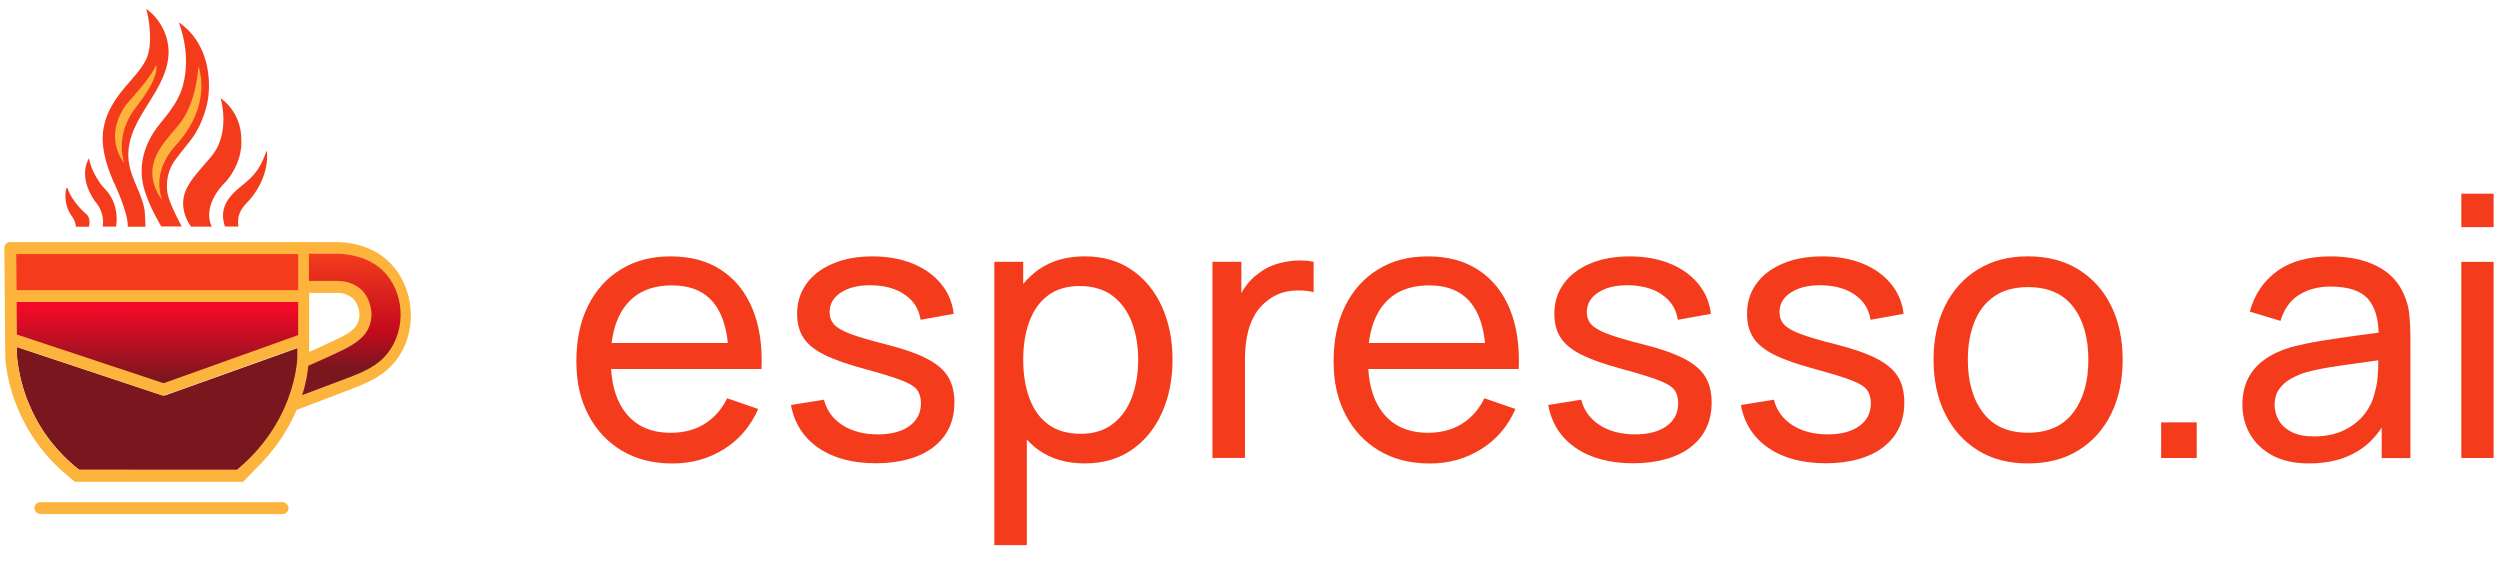
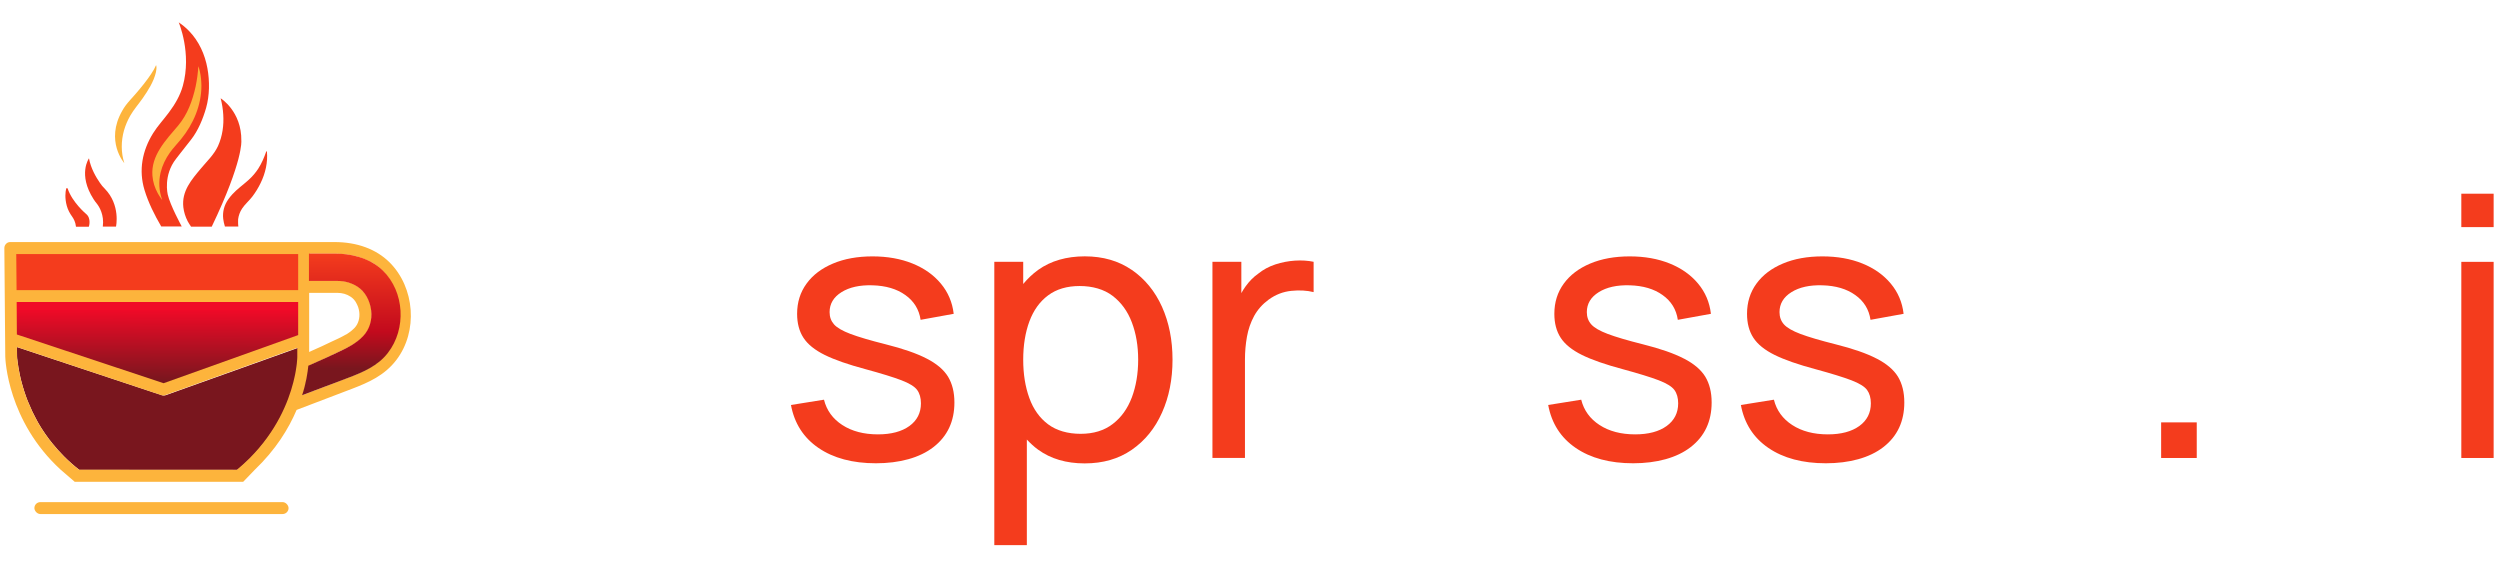
<svg xmlns="http://www.w3.org/2000/svg" width="123" height="28" viewBox="0 0 123 28" fill="none">
  <path d="M4.236 10.526C4.236 10.526 3.561 9.965 3.33 9.28C3.32 9.246 3.266 9.246 3.256 9.285C3.217 9.443 3.182 9.743 3.286 10.127C3.34 10.324 3.438 10.506 3.557 10.668C3.625 10.767 3.714 10.924 3.739 11.156H4.369C4.374 11.156 4.506 10.747 4.236 10.526Z" fill="#F43C1D" />
  <path d="M4.915 8.995C4.733 8.734 4.462 8.276 4.378 7.789C4.378 7.789 3.817 8.576 4.605 9.802C4.654 9.881 4.708 9.95 4.767 10.023C4.88 10.166 5.136 10.57 5.058 11.15H5.707C5.707 11.15 5.944 10.092 5.151 9.28C5.062 9.197 4.984 9.098 4.915 8.995Z" fill="#F43C1D" />
-   <path d="M6.352 8.06C6.012 6.037 8.05 4.757 8.277 2.857C8.311 2.572 8.296 2.286 8.232 2.006C8.173 1.74 8.07 1.484 7.932 1.248C7.843 1.1 7.745 0.957 7.632 0.829C7.568 0.756 7.504 0.692 7.43 0.628C7.386 0.588 7.287 0.504 7.194 0.431C7.327 0.913 7.391 1.43 7.381 1.927C7.376 2.291 7.327 2.68 7.149 3.005C6.903 3.458 6.505 3.871 6.17 4.265C5.673 4.851 5.245 5.495 5.102 6.263C4.935 7.154 5.215 8.089 5.57 8.906C5.57 8.906 6.318 10.452 6.288 11.156H7.159C7.149 10.772 7.12 10.388 7.115 10.348C6.982 9.531 6.485 8.857 6.352 8.06Z" fill="#F43C1D" />
  <path d="M8.665 7.809C8.665 7.809 9.025 7.341 9.394 6.878C9.743 6.436 9.989 5.845 10.142 5.303C10.314 4.693 10.319 3.989 10.206 3.364C10.083 2.68 9.788 2.025 9.3 1.523C9.148 1.366 8.976 1.223 8.793 1.1C8.793 1.1 9.443 2.616 8.995 4.226C8.862 4.703 8.611 5.131 8.316 5.525C8.06 5.874 7.76 6.189 7.533 6.554C6.997 7.415 6.815 8.38 7.11 9.349C7.302 9.979 7.602 10.575 7.932 11.141H8.941C8.941 11.141 8.365 10.088 8.252 9.566C8.252 9.566 8.021 8.626 8.665 7.809Z" fill="#F43C1D" />
-   <path d="M11.874 6.928C11.894 5.476 10.856 4.836 10.856 4.836C10.925 5.102 10.969 5.372 10.984 5.643C11.018 6.165 10.944 6.701 10.728 7.179C10.536 7.602 10.196 7.917 9.901 8.271C9.423 8.842 8.931 9.399 9.02 10.196C9.049 10.437 9.123 10.673 9.236 10.89C9.251 10.919 9.364 11.107 9.399 11.151H10.418C9.901 10.014 11.131 8.921 11.131 8.921C11.973 7.907 11.874 6.928 11.874 6.928Z" fill="#F43C1D" />
+   <path d="M11.874 6.928C11.894 5.476 10.856 4.836 10.856 4.836C10.925 5.102 10.969 5.372 10.984 5.643C11.018 6.165 10.944 6.701 10.728 7.179C10.536 7.602 10.196 7.917 9.901 8.271C9.423 8.842 8.931 9.399 9.02 10.196C9.049 10.437 9.123 10.673 9.236 10.89C9.251 10.919 9.364 11.107 9.399 11.151H10.418C11.973 7.907 11.874 6.928 11.874 6.928Z" fill="#F43C1D" />
  <path d="M13.133 7.457C13.133 7.441 13.104 7.441 13.099 7.453C13 7.741 12.877 8.033 12.71 8.292C12.577 8.499 12.41 8.693 12.218 8.864C11.957 9.099 11.662 9.305 11.43 9.561C11.356 9.642 11.287 9.727 11.229 9.812C11.027 10.1 10.943 10.432 10.982 10.765C10.997 10.882 11.022 11.004 11.066 11.146H11.726C11.706 10.988 11.716 10.805 11.716 10.785C11.74 10.603 11.804 10.42 11.913 10.258C12.05 10.051 12.257 9.877 12.41 9.678C12.572 9.464 12.71 9.241 12.823 9.005C13.059 8.523 13.182 7.98 13.133 7.457Z" fill="#F43C1D" />
  <path d="M7.696 3.28C7.696 3.266 7.686 3.221 7.681 3.202C7.455 3.738 6.711 4.585 6.392 4.934C6.249 5.092 6.116 5.264 6.013 5.451C5.161 6.942 6.116 8.025 6.116 8.025C5.949 7.503 5.954 6.942 6.101 6.416C6.175 6.16 6.278 5.919 6.411 5.687C6.584 5.387 6.815 5.126 7.012 4.846C7.282 4.457 7.563 4.024 7.671 3.556C7.686 3.463 7.706 3.369 7.696 3.28Z" fill="#FDB43C" />
  <path d="M9.832 3.512C9.817 3.443 9.782 3.32 9.758 3.256C9.738 3.591 9.694 3.925 9.625 4.255C9.472 4.949 9.226 5.633 8.764 6.18C8.168 6.883 7.42 7.651 7.499 8.645C7.523 8.951 7.617 9.246 7.764 9.512C7.809 9.595 7.863 9.674 7.917 9.753C7.937 9.777 7.956 9.802 7.981 9.837C7.824 9.403 7.794 8.936 7.902 8.488C7.986 8.138 8.148 7.804 8.355 7.513C8.522 7.277 8.724 7.075 8.906 6.849C9.512 6.106 9.91 5.18 9.91 4.216C9.905 3.979 9.886 3.743 9.832 3.512Z" fill="#FDB43C" />
  <path d="M14.67 17.111V17.569C14.67 17.574 14.67 17.608 14.665 17.672C14.661 17.727 14.656 17.8 14.646 17.889C14.646 17.904 14.641 17.914 14.641 17.928C14.641 17.943 14.636 17.953 14.636 17.968C14.636 17.983 14.631 17.992 14.631 18.007C14.626 18.047 14.621 18.091 14.611 18.14C14.606 18.17 14.601 18.204 14.597 18.238C14.577 18.357 14.552 18.485 14.518 18.622C14.503 18.681 14.488 18.745 14.473 18.809C14.223 19.794 13.642 21.221 12.313 22.55C12.121 22.742 11.914 22.929 11.688 23.116H3.901C3.625 22.904 3.374 22.678 3.148 22.452C2.941 22.245 2.754 22.033 2.582 21.822C2.523 21.753 2.469 21.679 2.415 21.61C2.282 21.433 2.159 21.256 2.046 21.078C2.001 21.01 1.957 20.936 1.918 20.867C1.898 20.832 1.878 20.798 1.858 20.764C1.819 20.695 1.78 20.626 1.745 20.552C1.691 20.448 1.637 20.345 1.588 20.242C1.519 20.094 1.455 19.946 1.396 19.804C1.371 19.745 1.352 19.691 1.327 19.636C1.317 19.607 1.307 19.582 1.297 19.553C1.283 19.518 1.273 19.484 1.258 19.444C1.233 19.375 1.209 19.307 1.189 19.238C1.179 19.203 1.169 19.169 1.16 19.139C1.15 19.115 1.145 19.09 1.135 19.065C1.115 18.992 1.091 18.923 1.076 18.854C1.061 18.79 1.046 18.731 1.027 18.672C1.022 18.642 1.012 18.613 1.007 18.583C0.992 18.529 0.982 18.48 0.973 18.43C0.968 18.411 0.963 18.391 0.963 18.376C0.953 18.322 0.943 18.268 0.933 18.219C0.923 18.165 0.913 18.11 0.904 18.061C0.899 18.022 0.894 17.988 0.889 17.953C0.884 17.919 0.879 17.889 0.874 17.86C0.869 17.8 0.859 17.746 0.854 17.702C0.854 17.692 0.849 17.677 0.849 17.668C0.849 17.658 0.849 17.648 0.845 17.638C0.84 17.579 0.84 17.549 0.84 17.544L0.835 17.077L7.962 19.444C7.991 19.454 8.021 19.459 8.055 19.459C8.09 19.459 8.119 19.454 8.154 19.444L12.918 17.741L13.233 17.628L14.67 17.111Z" fill="#79161E" />
  <path d="M19.157 12.898C18.499 12.254 17.567 11.909 16.453 11.909H0.504C0.425 11.909 0.352 11.938 0.298 11.998C0.244 12.052 0.214 12.126 0.214 12.204L0.259 17.549C0.263 17.687 0.371 20.714 2.987 23.111L3.676 23.705H11.964L12.532 23.116H11.653L3.89 23.111C3.615 22.9 3.365 22.673 3.139 22.447C2.933 22.24 2.747 22.029 2.575 21.817C2.516 21.748 2.462 21.674 2.408 21.605C2.275 21.428 2.153 21.251 2.04 21.074C1.996 21.005 1.952 20.931 1.912 20.862C1.893 20.828 1.873 20.793 1.853 20.759C1.814 20.69 1.775 20.621 1.741 20.547C1.687 20.444 1.633 20.34 1.583 20.237C1.515 20.089 1.451 19.942 1.392 19.799C1.368 19.74 1.348 19.686 1.323 19.631C1.314 19.602 1.304 19.577 1.294 19.548C1.279 19.513 1.269 19.479 1.255 19.439C1.23 19.371 1.206 19.302 1.186 19.233C1.176 19.198 1.166 19.164 1.157 19.134C1.147 19.11 1.142 19.085 1.132 19.061C1.112 18.987 1.088 18.918 1.073 18.849C1.058 18.785 1.044 18.726 1.024 18.667C1.019 18.637 1.009 18.608 1.004 18.578C0.99 18.524 0.98 18.475 0.97 18.426C0.965 18.406 0.96 18.386 0.96 18.372C0.95 18.317 0.941 18.263 0.931 18.214C0.921 18.16 0.911 18.106 0.901 18.056C0.896 18.017 0.892 17.983 0.887 17.948C0.882 17.914 0.877 17.884 0.872 17.855C0.867 17.796 0.857 17.741 0.852 17.697C0.852 17.687 0.847 17.673 0.847 17.663C0.847 17.653 0.847 17.643 0.842 17.633C0.838 17.574 0.838 17.545 0.838 17.54L0.833 17.072L7.938 19.439C7.968 19.449 7.997 19.454 8.032 19.454C8.066 19.454 8.096 19.449 8.13 19.439L12.88 17.736L13.194 17.623L14.627 17.111V17.569C14.627 17.574 14.627 17.609 14.622 17.673C14.617 17.727 14.612 17.8 14.603 17.889C14.603 17.904 14.598 17.914 14.598 17.928C14.598 17.943 14.593 17.953 14.593 17.968C14.593 17.983 14.588 17.992 14.588 18.007C14.583 18.047 14.578 18.091 14.568 18.14C14.563 18.17 14.558 18.204 14.553 18.239C14.534 18.357 14.509 18.485 14.475 18.622C14.46 18.682 14.446 18.745 14.431 18.809C14.181 19.794 13.601 21.221 12.277 22.55C12.085 22.742 11.879 22.929 11.653 23.116H12.532C13.567 22.127 14.205 21.084 14.593 20.168C14.607 20.163 14.622 20.163 14.632 20.153L17.306 19.134C18.131 18.819 18.916 18.475 19.5 17.712C20.575 16.304 20.418 14.148 19.157 12.898ZM15.211 14.409H16.605C16.84 14.409 17.061 14.473 17.238 14.591C17.253 14.601 17.267 14.611 17.282 14.621C17.297 14.631 17.307 14.641 17.321 14.65C17.336 14.66 17.346 14.675 17.36 14.685C17.375 14.695 17.385 14.71 17.4 14.724C17.415 14.739 17.424 14.749 17.434 14.764C17.449 14.778 17.459 14.793 17.468 14.808C17.478 14.823 17.488 14.838 17.498 14.852C17.518 14.882 17.537 14.916 17.552 14.951C17.562 14.966 17.567 14.985 17.576 15C17.586 15.02 17.591 15.039 17.601 15.059C17.606 15.074 17.616 15.093 17.621 15.108C17.645 15.182 17.665 15.261 17.675 15.339C17.714 15.645 17.63 15.93 17.454 16.122C17.439 16.142 17.419 16.157 17.405 16.171C17.37 16.206 17.336 16.235 17.302 16.265C17.282 16.28 17.267 16.294 17.248 16.309C17.243 16.314 17.238 16.314 17.233 16.319C17.218 16.329 17.208 16.339 17.194 16.349C17.189 16.354 17.189 16.354 17.184 16.354C17.164 16.368 17.145 16.378 17.13 16.393L17.071 16.432C17.051 16.447 17.032 16.457 17.012 16.467C17.012 16.467 17.012 16.467 17.007 16.467C17.007 16.467 17.007 16.467 17.002 16.467C16.963 16.491 16.924 16.516 16.88 16.536H16.875C16.875 16.536 16.87 16.536 16.87 16.541C16.831 16.56 16.786 16.585 16.747 16.605C16.703 16.629 16.659 16.649 16.615 16.669C16.57 16.693 16.526 16.713 16.477 16.733C16.423 16.757 16.374 16.782 16.32 16.806C16.001 16.964 15.672 17.111 15.348 17.254C15.304 17.274 15.26 17.294 15.211 17.318V14.409ZM19.637 15.65C19.637 15.684 19.633 15.719 19.633 15.753C19.633 15.758 19.633 15.763 19.633 15.768V15.773C19.628 15.812 19.628 15.851 19.623 15.891C19.623 15.896 19.623 15.896 19.623 15.901V15.906C19.623 15.92 19.618 15.935 19.618 15.95C19.618 15.955 19.618 15.955 19.618 15.96C19.618 15.975 19.613 15.989 19.613 16.009V16.014C19.613 16.014 19.613 16.014 19.613 16.019V16.024V16.029C19.608 16.053 19.603 16.078 19.598 16.102C19.598 16.107 19.598 16.112 19.598 16.112C19.598 16.117 19.593 16.127 19.593 16.132C19.593 16.137 19.593 16.147 19.588 16.152C19.588 16.157 19.588 16.162 19.588 16.162C19.584 16.176 19.584 16.191 19.579 16.211V16.216C19.579 16.221 19.579 16.221 19.574 16.226C19.574 16.23 19.574 16.23 19.569 16.235C19.569 16.24 19.564 16.245 19.564 16.25C19.564 16.255 19.564 16.255 19.564 16.26C19.564 16.26 19.564 16.26 19.564 16.265C19.564 16.27 19.564 16.27 19.564 16.27C19.564 16.275 19.564 16.275 19.564 16.28C19.559 16.294 19.559 16.309 19.554 16.324C19.554 16.329 19.554 16.329 19.549 16.334C19.549 16.344 19.544 16.349 19.544 16.358C19.544 16.363 19.539 16.373 19.539 16.378V16.383C19.535 16.408 19.525 16.432 19.52 16.452C19.52 16.457 19.52 16.462 19.515 16.462C19.515 16.467 19.51 16.477 19.51 16.481C19.505 16.491 19.505 16.496 19.5 16.506C19.495 16.526 19.485 16.545 19.48 16.565C19.476 16.585 19.466 16.609 19.456 16.629C19.431 16.693 19.407 16.757 19.377 16.821C19.372 16.836 19.368 16.846 19.358 16.855C19.358 16.86 19.358 16.86 19.353 16.865C19.353 16.87 19.348 16.875 19.343 16.88C19.343 16.88 19.343 16.88 19.343 16.885C19.343 16.885 19.343 16.89 19.338 16.89C19.328 16.91 19.319 16.924 19.309 16.944C19.299 16.964 19.284 16.988 19.274 17.008C19.27 17.018 19.265 17.028 19.26 17.038C19.255 17.043 19.25 17.052 19.25 17.057C19.25 17.057 19.25 17.062 19.245 17.062C19.245 17.067 19.24 17.067 19.24 17.072C19.24 17.072 19.24 17.077 19.235 17.077C19.225 17.097 19.211 17.121 19.196 17.141C19.176 17.175 19.152 17.21 19.127 17.244C19.103 17.279 19.078 17.313 19.054 17.343C19.044 17.353 19.034 17.367 19.024 17.377C19.019 17.382 19.019 17.387 19.014 17.392C19.009 17.397 19.005 17.402 19 17.407L18.995 17.412L18.99 17.417C18.98 17.431 18.97 17.441 18.955 17.456C18.955 17.456 18.955 17.461 18.951 17.461V17.466C18.936 17.481 18.921 17.5 18.906 17.515L18.901 17.52C18.896 17.525 18.896 17.525 18.892 17.53C18.892 17.535 18.887 17.535 18.882 17.54L18.877 17.545C18.872 17.549 18.867 17.554 18.862 17.559C18.862 17.559 18.862 17.559 18.862 17.564L18.857 17.569C18.847 17.579 18.838 17.589 18.828 17.599C18.823 17.604 18.818 17.609 18.813 17.613C18.808 17.618 18.803 17.623 18.798 17.628C18.789 17.638 18.779 17.648 18.769 17.658L18.764 17.663L18.759 17.668C18.754 17.673 18.754 17.673 18.749 17.677C18.739 17.687 18.73 17.692 18.725 17.702C18.72 17.707 18.715 17.712 18.71 17.717C18.7 17.727 18.69 17.732 18.686 17.741C18.676 17.751 18.666 17.756 18.656 17.766C18.656 17.766 18.656 17.771 18.651 17.771C18.641 17.781 18.631 17.786 18.627 17.791C18.622 17.796 18.617 17.8 18.612 17.805C18.607 17.81 18.602 17.815 18.597 17.815C18.592 17.815 18.592 17.82 18.587 17.82C18.582 17.825 18.573 17.83 18.568 17.835C18.563 17.84 18.563 17.84 18.558 17.845C18.553 17.85 18.553 17.85 18.548 17.855C18.543 17.86 18.538 17.864 18.533 17.869C18.519 17.879 18.509 17.889 18.494 17.899C18.455 17.928 18.416 17.953 18.376 17.983C18.362 17.992 18.352 18.002 18.337 18.007C18.332 18.012 18.322 18.017 18.317 18.022C18.303 18.027 18.293 18.037 18.278 18.047C18.273 18.047 18.273 18.052 18.268 18.052C18.264 18.052 18.264 18.056 18.259 18.056C18.254 18.056 18.254 18.061 18.249 18.061C18.234 18.071 18.219 18.081 18.205 18.091C18.19 18.101 18.175 18.111 18.155 18.116C18.146 18.12 18.141 18.125 18.131 18.13C18.111 18.14 18.097 18.15 18.077 18.16C18.057 18.17 18.038 18.18 18.018 18.189C18.013 18.189 18.013 18.194 18.008 18.194C18.003 18.199 17.994 18.199 17.989 18.204C17.974 18.214 17.959 18.219 17.945 18.229C17.94 18.234 17.93 18.239 17.925 18.239C17.895 18.253 17.866 18.268 17.837 18.283C17.832 18.288 17.822 18.288 17.817 18.293C17.802 18.298 17.788 18.308 17.773 18.312C17.763 18.317 17.753 18.322 17.743 18.327C17.709 18.342 17.68 18.357 17.645 18.372C17.64 18.372 17.64 18.372 17.64 18.376C17.473 18.45 17.302 18.514 17.13 18.583L14.892 19.435C14.902 19.395 14.917 19.361 14.927 19.326V19.321C14.931 19.312 14.931 19.302 14.936 19.292C14.941 19.282 14.941 19.272 14.946 19.262C14.951 19.248 14.956 19.233 14.961 19.218C14.971 19.184 14.98 19.144 14.99 19.11C15 19.08 15.005 19.051 15.015 19.016C15.015 19.011 15.02 19.006 15.02 19.002C15.025 18.972 15.034 18.947 15.039 18.918C15.039 18.913 15.044 18.903 15.044 18.898C15.049 18.888 15.049 18.878 15.049 18.869C15.054 18.849 15.059 18.824 15.064 18.805C15.064 18.8 15.064 18.8 15.064 18.8C15.069 18.79 15.069 18.785 15.069 18.775C15.079 18.731 15.088 18.686 15.098 18.647C15.108 18.603 15.118 18.563 15.123 18.519C15.123 18.514 15.128 18.504 15.128 18.499C15.133 18.48 15.133 18.465 15.137 18.45V18.445C15.142 18.43 15.142 18.411 15.147 18.396C15.152 18.381 15.152 18.367 15.157 18.347C15.157 18.337 15.162 18.332 15.162 18.322C15.162 18.312 15.167 18.308 15.167 18.298C15.167 18.288 15.172 18.278 15.172 18.268C15.187 18.165 15.201 18.071 15.211 17.988C15.344 17.924 15.481 17.864 15.614 17.805C15.937 17.658 16.276 17.51 16.6 17.348C16.649 17.323 16.703 17.299 16.752 17.274C16.835 17.235 16.914 17.195 16.997 17.156C17.002 17.151 17.007 17.151 17.017 17.146C17.061 17.126 17.1 17.102 17.145 17.082C17.159 17.072 17.174 17.067 17.189 17.057C17.248 17.028 17.306 16.993 17.36 16.959C17.375 16.949 17.39 16.939 17.4 16.934C17.41 16.929 17.415 16.924 17.424 16.919C17.434 16.915 17.439 16.91 17.449 16.905C17.473 16.89 17.493 16.875 17.518 16.86C17.527 16.855 17.532 16.851 17.542 16.841L17.547 16.836C17.552 16.836 17.552 16.831 17.552 16.831C17.557 16.826 17.567 16.821 17.572 16.816C17.576 16.811 17.576 16.811 17.581 16.806C17.601 16.791 17.621 16.777 17.645 16.757L17.65 16.752C17.67 16.737 17.689 16.723 17.709 16.703C17.709 16.703 17.709 16.703 17.709 16.698C17.724 16.688 17.738 16.673 17.753 16.659C17.758 16.654 17.768 16.649 17.773 16.644C17.773 16.644 17.773 16.644 17.778 16.644C17.797 16.624 17.817 16.605 17.841 16.585C17.861 16.565 17.886 16.541 17.905 16.521C18.2 16.201 18.337 15.743 18.278 15.266C18.273 15.236 18.268 15.207 18.264 15.172C18.259 15.152 18.259 15.133 18.254 15.118C18.254 15.113 18.254 15.108 18.249 15.103C18.249 15.098 18.249 15.098 18.249 15.093C18.249 15.088 18.249 15.088 18.249 15.084V15.079C18.249 15.074 18.249 15.069 18.244 15.064C18.239 15.044 18.234 15.03 18.229 15.015C18.229 15.01 18.224 15 18.224 14.995C18.224 14.99 18.224 14.99 18.224 14.985C18.224 14.98 18.224 14.98 18.224 14.98C18.219 14.956 18.209 14.931 18.2 14.906V14.902V14.897C18.2 14.892 18.2 14.892 18.195 14.887C18.195 14.882 18.195 14.882 18.19 14.877C18.185 14.857 18.175 14.838 18.17 14.823C18.165 14.813 18.16 14.798 18.155 14.788C18.151 14.774 18.141 14.759 18.136 14.744C18.136 14.744 18.136 14.739 18.131 14.739C18.126 14.734 18.126 14.724 18.121 14.719C18.116 14.71 18.111 14.7 18.106 14.695C18.102 14.685 18.102 14.68 18.097 14.67C18.097 14.665 18.092 14.665 18.092 14.66C18.087 14.655 18.087 14.646 18.082 14.641C18.072 14.621 18.062 14.606 18.052 14.586C18.043 14.572 18.033 14.557 18.023 14.542C18.018 14.532 18.013 14.527 18.008 14.518L18.003 14.513C17.998 14.503 17.994 14.498 17.989 14.488C17.984 14.478 17.974 14.468 17.969 14.459L17.964 14.454C17.959 14.449 17.954 14.439 17.949 14.434C17.935 14.414 17.92 14.395 17.9 14.375L17.895 14.37C17.89 14.365 17.886 14.36 17.881 14.355C17.881 14.355 17.881 14.355 17.876 14.35C17.871 14.345 17.871 14.345 17.866 14.34C17.866 14.34 17.866 14.335 17.861 14.335C17.861 14.335 17.861 14.331 17.856 14.331C17.851 14.326 17.846 14.321 17.841 14.316L17.837 14.311C17.837 14.311 17.837 14.311 17.837 14.306C17.832 14.301 17.832 14.301 17.827 14.296C17.812 14.281 17.797 14.262 17.778 14.247C17.753 14.227 17.733 14.203 17.709 14.183C17.694 14.168 17.675 14.158 17.66 14.143L17.655 14.139C17.655 14.139 17.655 14.139 17.65 14.134C17.645 14.129 17.64 14.124 17.635 14.124L17.63 14.119L17.625 14.114C17.611 14.104 17.601 14.094 17.586 14.084C17.542 14.055 17.503 14.03 17.454 14.011C17.449 14.006 17.444 14.006 17.439 14.006C17.424 14.001 17.415 13.991 17.4 13.986L17.395 13.981C17.385 13.976 17.375 13.971 17.37 13.966C17.36 13.961 17.356 13.957 17.346 13.957C17.341 13.957 17.341 13.952 17.336 13.952C17.331 13.952 17.326 13.947 17.326 13.947C17.321 13.947 17.321 13.942 17.316 13.942C17.311 13.937 17.302 13.937 17.297 13.937H17.292C17.287 13.937 17.287 13.937 17.282 13.932C17.277 13.932 17.277 13.927 17.272 13.927C17.267 13.927 17.267 13.922 17.262 13.922H17.258C17.253 13.917 17.243 13.917 17.238 13.917C17.228 13.912 17.223 13.912 17.213 13.907C17.179 13.897 17.145 13.883 17.11 13.878C17.1 13.873 17.086 13.873 17.076 13.868C17.071 13.868 17.061 13.863 17.056 13.863C17.051 13.863 17.042 13.858 17.037 13.858C17.017 13.853 16.992 13.848 16.973 13.843C16.958 13.838 16.948 13.838 16.939 13.838C16.924 13.833 16.909 13.833 16.894 13.833C16.87 13.829 16.845 13.829 16.821 13.824C16.801 13.824 16.786 13.819 16.767 13.819C16.757 13.819 16.747 13.819 16.732 13.819H16.727C16.698 13.819 16.669 13.814 16.639 13.814H15.245V12.485H16.487C16.507 12.485 16.531 12.485 16.551 12.485C16.57 12.485 16.595 12.485 16.615 12.485C16.649 12.485 16.683 12.485 16.723 12.49C16.742 12.49 16.762 12.495 16.786 12.495C16.811 12.495 16.84 12.5 16.865 12.5C16.88 12.5 16.894 12.505 16.914 12.505C16.929 12.505 16.943 12.509 16.963 12.509C16.988 12.514 17.012 12.514 17.037 12.519C17.081 12.524 17.125 12.529 17.169 12.539C17.199 12.544 17.228 12.549 17.253 12.554C17.258 12.554 17.258 12.554 17.262 12.554H17.267C17.297 12.559 17.331 12.564 17.36 12.573C17.38 12.578 17.4 12.583 17.424 12.588C17.429 12.588 17.429 12.588 17.434 12.588C17.449 12.593 17.464 12.593 17.483 12.598C17.601 12.627 17.719 12.662 17.837 12.706C17.856 12.711 17.876 12.721 17.895 12.731C17.915 12.741 17.935 12.746 17.954 12.755C17.964 12.76 17.974 12.76 17.984 12.765C17.994 12.77 18.003 12.775 18.013 12.78C18.023 12.785 18.028 12.785 18.038 12.79C18.048 12.795 18.057 12.8 18.067 12.805H18.072C18.077 12.805 18.077 12.805 18.082 12.81C18.082 12.81 18.082 12.81 18.087 12.81C18.102 12.815 18.116 12.824 18.136 12.834C18.151 12.839 18.16 12.849 18.175 12.854C18.18 12.854 18.18 12.859 18.185 12.859H18.19C18.2 12.864 18.209 12.869 18.214 12.874C18.219 12.879 18.229 12.879 18.234 12.883C18.234 12.883 18.234 12.883 18.239 12.883C18.239 12.883 18.239 12.883 18.244 12.883C18.249 12.883 18.254 12.888 18.259 12.888C18.268 12.893 18.278 12.898 18.288 12.908C18.288 12.908 18.293 12.908 18.293 12.913C18.298 12.918 18.303 12.918 18.312 12.923C18.317 12.928 18.327 12.928 18.332 12.933C18.352 12.943 18.366 12.952 18.386 12.967C18.386 12.967 18.386 12.967 18.391 12.967C18.406 12.977 18.421 12.987 18.435 12.997C18.44 13.002 18.45 13.007 18.455 13.011C18.46 13.016 18.465 13.016 18.47 13.021C18.484 13.031 18.494 13.041 18.509 13.051C18.514 13.056 18.519 13.061 18.524 13.066C18.533 13.07 18.538 13.075 18.548 13.08C18.558 13.085 18.568 13.095 18.578 13.1C18.578 13.1 18.582 13.1 18.582 13.105C18.587 13.11 18.592 13.11 18.597 13.115C18.622 13.134 18.641 13.149 18.666 13.169C18.71 13.208 18.754 13.248 18.798 13.292C18.813 13.307 18.833 13.326 18.847 13.341L18.852 13.346C18.867 13.366 18.887 13.381 18.901 13.4C18.901 13.4 18.901 13.4 18.901 13.405C18.906 13.415 18.916 13.42 18.921 13.43C18.931 13.44 18.941 13.45 18.946 13.459L18.951 13.464C18.955 13.469 18.96 13.474 18.96 13.479C18.97 13.489 18.975 13.499 18.985 13.509C18.99 13.514 18.995 13.518 19 13.523C19.005 13.528 19.005 13.528 19.009 13.533C19.024 13.548 19.034 13.568 19.049 13.582C19.063 13.597 19.073 13.617 19.088 13.632C19.093 13.636 19.093 13.636 19.093 13.642C19.098 13.646 19.103 13.656 19.108 13.661L19.112 13.666C19.117 13.676 19.127 13.686 19.132 13.696C19.137 13.7 19.137 13.7 19.137 13.706C19.152 13.725 19.166 13.745 19.176 13.769C19.191 13.789 19.206 13.814 19.215 13.833C19.245 13.878 19.27 13.922 19.294 13.966C19.304 13.986 19.314 14.001 19.323 14.021C19.323 14.025 19.328 14.03 19.328 14.035C19.338 14.055 19.348 14.075 19.358 14.094C19.358 14.099 19.363 14.099 19.363 14.104C19.368 14.114 19.372 14.129 19.377 14.139C19.382 14.148 19.387 14.158 19.392 14.173C19.412 14.217 19.431 14.267 19.451 14.311C19.461 14.331 19.466 14.35 19.471 14.37C19.471 14.375 19.476 14.38 19.476 14.385C19.48 14.395 19.485 14.409 19.49 14.419C19.495 14.429 19.5 14.444 19.505 14.454C19.51 14.459 19.51 14.468 19.51 14.473C19.515 14.493 19.52 14.508 19.53 14.527C19.539 14.552 19.544 14.577 19.549 14.601C19.549 14.606 19.554 14.611 19.554 14.616C19.559 14.631 19.564 14.641 19.564 14.655C19.564 14.66 19.569 14.67 19.569 14.675C19.574 14.69 19.579 14.71 19.584 14.724C19.584 14.734 19.588 14.739 19.588 14.749C19.588 14.754 19.593 14.759 19.593 14.769C19.593 14.774 19.598 14.778 19.598 14.783C19.603 14.798 19.603 14.808 19.608 14.823C19.608 14.828 19.608 14.828 19.608 14.833C19.613 14.847 19.613 14.862 19.618 14.882C19.618 14.887 19.623 14.897 19.623 14.902C19.628 14.911 19.628 14.926 19.628 14.936C19.633 14.951 19.633 14.966 19.633 14.975C19.637 14.995 19.637 15.01 19.642 15.03C19.642 15.034 19.642 15.044 19.647 15.049C19.647 15.059 19.652 15.069 19.652 15.079C19.652 15.084 19.652 15.084 19.652 15.088V15.093C19.652 15.103 19.657 15.113 19.657 15.123C19.662 15.143 19.662 15.162 19.662 15.182C19.662 15.187 19.662 15.192 19.662 15.197C19.662 15.197 19.662 15.197 19.662 15.202C19.667 15.226 19.667 15.251 19.667 15.276C19.667 15.28 19.667 15.285 19.667 15.29C19.667 15.295 19.667 15.295 19.667 15.3C19.667 15.315 19.667 15.33 19.667 15.339C19.667 15.345 19.667 15.349 19.667 15.354V15.359C19.667 15.369 19.667 15.379 19.667 15.394V15.418C19.667 15.428 19.667 15.438 19.667 15.443V15.448C19.667 15.453 19.667 15.458 19.667 15.463V15.472C19.667 15.482 19.667 15.492 19.667 15.502V15.507C19.637 15.571 19.637 15.61 19.637 15.65Z" fill="#FDB43C" />
  <rect x="1.692" y="24.704" width="12.505" height="0.587" rx="0.294" fill="#FDB43C" />
  <path d="M19.084 17.362C18.591 18.002 17.874 18.307 17.122 18.593L14.864 19.444C15.064 18.834 15.135 18.327 15.17 17.992C15.304 17.928 15.444 17.869 15.578 17.81C15.907 17.663 16.25 17.515 16.579 17.352C16.629 17.328 16.684 17.303 16.733 17.279C17.142 17.087 17.53 16.887 17.874 16.528C18.173 16.208 18.321 15.747 18.261 15.27C18.201 14.783 17.959 14.345 17.58 14.099C17.301 13.922 16.968 13.823 16.614 13.823H15.2V12.476L16.473 12.476C17.151 12.476 18.131 12.628 18.833 13.307C19.909 14.361 20 16.181 19.084 17.362Z" fill="url(#paint0_linear_983_7879)" />
  <path d="M14.67 14.857V16.486L8.05 18.854L0.83 16.457L0.82 14.857H14.67Z" fill="url(#paint1_linear_983_7879)" />
  <path d="M14.67 12.499V14.276H0.815L0.8 12.499H14.67Z" fill="#F43C1D" />
-   <path d="M35.483 13.284C34.801 12.837 33.975 12.614 33.002 12.614C32.03 12.614 31.253 12.826 30.559 13.246C29.866 13.665 29.324 14.261 28.937 15.033C28.549 15.805 28.357 16.718 28.357 17.772C28.357 18.825 28.555 19.659 28.948 20.412C29.34 21.165 29.89 21.753 30.597 22.173C31.304 22.593 32.13 22.804 33.078 22.804C34.026 22.804 34.858 22.571 35.611 22.102C36.364 21.634 36.93 20.976 37.303 20.123L35.776 19.594C35.508 20.142 35.139 20.561 34.668 20.854C34.197 21.146 33.644 21.293 33.005 21.293C32.057 21.293 31.328 20.981 30.817 20.355C30.372 19.814 30.123 19.082 30.064 18.156H37.466C37.515 17.013 37.366 16.027 37.025 15.198C36.681 14.37 36.169 13.733 35.486 13.286L35.483 13.284ZM30.817 14.99C31.328 14.359 32.076 14.042 33.059 14.042C33.977 14.042 34.668 14.334 35.131 14.922C35.497 15.385 35.724 16.038 35.811 16.875H30.093C30.188 16.092 30.429 15.464 30.814 14.99H30.817Z" fill="#F43C1D" />
  <path d="M45.592 17.642C45.101 17.387 44.43 17.154 43.576 16.94C42.821 16.75 42.244 16.58 41.848 16.431C41.453 16.282 41.182 16.125 41.036 15.962C40.89 15.797 40.816 15.597 40.816 15.358C40.816 14.947 41.011 14.619 41.401 14.375C41.791 14.131 42.301 14.018 42.926 14.037C43.582 14.055 44.121 14.213 44.543 14.516C44.966 14.816 45.218 15.223 45.294 15.735L46.922 15.44C46.856 14.873 46.645 14.378 46.29 13.953C45.936 13.527 45.47 13.197 44.893 12.964C44.316 12.731 43.66 12.614 42.926 12.614C42.192 12.614 41.54 12.731 40.982 12.967C40.424 13.202 39.99 13.53 39.682 13.955C39.373 14.378 39.218 14.873 39.218 15.44C39.218 15.905 39.321 16.298 39.53 16.618C39.738 16.94 40.088 17.222 40.575 17.463C41.063 17.704 41.735 17.937 42.585 18.164C43.371 18.378 43.961 18.56 44.351 18.709C44.741 18.858 44.998 19.017 45.123 19.185C45.248 19.356 45.31 19.575 45.31 19.844C45.31 20.315 45.12 20.686 44.744 20.959C44.365 21.233 43.847 21.371 43.194 21.371C42.498 21.371 41.913 21.217 41.442 20.911C40.971 20.605 40.67 20.188 40.54 19.665L38.915 19.925C39.083 20.829 39.533 21.534 40.269 22.038C41.006 22.541 41.949 22.793 43.097 22.793C44.245 22.793 45.245 22.528 45.93 21.994C46.615 21.461 46.957 20.729 46.957 19.8C46.957 19.299 46.851 18.879 46.645 18.535C46.437 18.194 46.087 17.896 45.594 17.642H45.592Z" fill="#F43C1D" />
  <path d="M55.681 13.278C55.034 12.834 54.264 12.612 53.37 12.612C52.477 12.612 51.699 12.834 51.079 13.278C50.803 13.476 50.559 13.711 50.342 13.972V12.88H48.92V26.821H50.521V21.626C50.692 21.807 50.873 21.978 51.076 22.124C51.697 22.574 52.458 22.799 53.365 22.799C54.273 22.799 55.036 22.576 55.684 22.13C56.331 21.683 56.827 21.073 57.171 20.301C57.517 19.529 57.688 18.663 57.688 17.696C57.688 16.729 57.515 15.865 57.171 15.095C56.824 14.326 56.328 13.722 55.684 13.278H55.681ZM55.686 19.554C55.478 20.104 55.164 20.542 54.744 20.862C54.324 21.184 53.798 21.344 53.167 21.344C52.536 21.344 51.984 21.187 51.567 20.876C51.15 20.564 50.841 20.131 50.643 19.581C50.443 19.031 50.342 18.403 50.342 17.698C50.342 16.994 50.443 16.36 50.646 15.813C50.849 15.266 51.155 14.838 51.567 14.532C51.978 14.226 52.496 14.072 53.121 14.072C53.747 14.072 54.316 14.232 54.738 14.554C55.161 14.876 55.478 15.309 55.686 15.859C55.895 16.407 55.998 17.021 55.998 17.701C55.998 18.381 55.892 19.004 55.686 19.556V19.554Z" fill="#F43C1D" />
  <path d="M63.709 12.823C63.381 12.845 63.059 12.907 62.745 13.01C62.428 13.116 62.146 13.267 61.897 13.47C61.669 13.63 61.466 13.836 61.285 14.088C61.206 14.194 61.139 14.307 61.074 14.421V12.88H59.652V22.53H61.252V17.688C61.252 17.306 61.285 16.932 61.35 16.566C61.415 16.201 61.534 15.859 61.702 15.548C61.873 15.236 62.111 14.966 62.422 14.738C62.761 14.494 63.132 14.351 63.53 14.31C63.928 14.27 64.297 14.288 64.63 14.372V12.88C64.343 12.82 64.037 12.802 63.709 12.823Z" fill="#F43C1D" />
-   <path d="M72.739 13.284C72.057 12.837 71.231 12.614 70.258 12.614C69.286 12.614 68.508 12.826 67.815 13.246C67.122 13.665 66.58 14.261 66.193 15.033C65.805 15.805 65.613 16.718 65.613 17.772C65.613 18.825 65.811 19.659 66.204 20.412C66.596 21.165 67.146 21.753 67.853 22.173C68.56 22.593 69.386 22.804 70.334 22.804C71.282 22.804 72.114 22.571 72.867 22.102C73.62 21.634 74.186 20.976 74.559 20.123L73.032 19.594C72.764 20.142 72.395 20.561 71.924 20.854C71.453 21.146 70.9 21.293 70.261 21.293C69.313 21.293 68.584 20.981 68.072 20.355C67.628 19.814 67.379 19.082 67.319 18.156H74.722C74.771 17.013 74.622 16.027 74.28 15.198C73.936 14.37 73.424 13.733 72.742 13.286L72.739 13.284ZM68.07 14.99C68.582 14.359 69.329 14.042 70.312 14.042C71.231 14.042 71.921 14.334 72.384 14.922C72.75 15.385 72.978 16.038 73.064 16.875H67.347C67.441 16.092 67.682 15.464 68.067 14.99H68.07Z" fill="#F43C1D" />
  <path d="M82.847 17.642C82.357 17.387 81.686 17.154 80.832 16.94C80.077 16.75 79.5 16.58 79.104 16.431C78.709 16.282 78.438 16.125 78.292 15.962C78.145 15.797 78.072 15.597 78.072 15.358C78.072 14.947 78.267 14.619 78.657 14.375C79.047 14.131 79.557 14.018 80.182 14.037C80.838 14.055 81.377 14.213 81.799 14.516C82.222 14.816 82.474 15.223 82.549 15.735L84.177 15.44C84.112 14.873 83.901 14.378 83.546 13.953C83.191 13.527 82.726 13.197 82.149 12.964C81.572 12.731 80.916 12.614 80.182 12.614C79.448 12.614 78.796 12.731 78.237 12.967C77.68 13.202 77.246 13.53 76.937 13.955C76.629 14.378 76.474 14.873 76.474 15.44C76.474 15.905 76.577 16.298 76.786 16.618C76.994 16.94 77.344 17.222 77.831 17.463C78.319 17.704 78.99 17.937 79.841 18.164C80.626 18.378 81.217 18.56 81.607 18.709C81.997 18.858 82.254 19.017 82.379 19.185C82.504 19.356 82.566 19.575 82.566 19.844C82.566 20.315 82.376 20.686 82 20.959C81.621 21.233 81.103 21.371 80.45 21.371C79.754 21.371 79.169 21.217 78.698 20.911C78.227 20.605 77.926 20.188 77.796 19.665L76.171 19.925C76.339 20.829 76.788 21.534 77.525 22.038C78.262 22.541 79.204 22.793 80.353 22.793C81.501 22.793 82.501 22.528 83.186 21.994C83.871 21.461 84.213 20.729 84.213 19.8C84.213 19.299 84.107 18.879 83.901 18.535C83.692 18.194 83.343 17.896 82.85 17.642H82.847Z" fill="#F43C1D" />
  <path d="M92.327 17.642C91.837 17.387 91.165 17.154 90.312 16.94C89.557 16.75 88.98 16.58 88.584 16.431C88.189 16.282 87.918 16.125 87.772 15.962C87.625 15.797 87.552 15.597 87.552 15.358C87.552 14.947 87.747 14.619 88.137 14.375C88.527 14.131 89.037 14.018 89.662 14.037C90.318 14.055 90.857 14.213 91.279 14.516C91.702 14.816 91.954 15.223 92.029 15.735L93.657 15.44C93.592 14.873 93.381 14.378 93.026 13.953C92.671 13.527 92.206 13.197 91.629 12.964C91.052 12.731 90.396 12.614 89.662 12.614C88.928 12.614 88.275 12.731 87.718 12.967C87.159 13.202 86.726 13.53 86.417 13.955C86.109 14.378 85.954 14.873 85.954 15.44C85.954 15.905 86.057 16.298 86.266 16.618C86.474 16.94 86.824 17.222 87.311 17.463C87.799 17.704 88.471 17.937 89.321 18.164C90.106 18.378 90.697 18.56 91.087 18.709C91.477 18.858 91.734 19.017 91.859 19.185C91.983 19.356 92.046 19.575 92.046 19.844C92.046 20.315 91.856 20.686 91.48 20.959C91.1 21.233 90.583 21.371 89.93 21.371C89.234 21.371 88.649 21.217 88.178 20.911C87.707 20.605 87.406 20.188 87.276 19.665L85.651 19.925C85.819 20.829 86.268 21.534 87.005 22.038C87.742 22.541 88.684 22.793 89.833 22.793C90.981 22.793 91.981 22.528 92.666 21.994C93.351 21.461 93.692 20.729 93.692 19.8C93.692 19.299 93.587 18.879 93.381 18.535C93.172 18.194 92.823 17.896 92.33 17.642H92.327Z" fill="#F43C1D" />
-   <path d="M102.271 13.265C101.574 12.831 100.743 12.612 99.776 12.612C98.809 12.612 98.015 12.826 97.319 13.251C96.623 13.676 96.084 14.272 95.702 15.039C95.32 15.805 95.131 16.691 95.131 17.698C95.131 18.706 95.318 19.584 95.694 20.347C96.071 21.114 96.604 21.712 97.298 22.149C97.991 22.585 98.817 22.801 99.779 22.801C100.74 22.801 101.566 22.585 102.262 22.154C102.959 21.723 103.495 21.125 103.871 20.358C104.248 19.592 104.435 18.706 104.435 17.698C104.435 16.691 104.248 15.824 103.877 15.063C103.506 14.299 102.969 13.701 102.273 13.267L102.271 13.265ZM102.005 20.291C101.512 20.957 100.77 21.29 99.776 21.29C98.782 21.29 98.07 20.962 97.569 20.307C97.067 19.651 96.818 18.782 96.818 17.698C96.818 16.997 96.927 16.377 97.141 15.84C97.355 15.304 97.68 14.884 98.116 14.581C98.552 14.278 99.104 14.126 99.779 14.126C100.767 14.126 101.509 14.451 102.005 15.101C102.501 15.751 102.747 16.618 102.747 17.701C102.747 18.785 102.501 19.624 102.011 20.293L102.005 20.291Z" fill="#F43C1D" />
  <path d="M108.08 20.781H106.328V22.533H108.08V20.781Z" fill="#F43C1D" />
-   <path d="M118.283 14.5C118.01 13.869 117.557 13.397 116.929 13.083C116.301 12.772 115.548 12.614 114.673 12.614C113.584 12.614 112.704 12.856 112.037 13.338C111.371 13.82 110.922 14.486 110.689 15.331L112.2 15.786C112.379 15.196 112.688 14.768 113.124 14.5C113.562 14.232 114.072 14.099 114.657 14.099C115.54 14.099 116.157 14.305 116.515 14.719C116.837 15.09 117.008 15.643 117.029 16.366C116.685 16.412 116.333 16.461 115.959 16.509C115.374 16.588 114.8 16.672 114.234 16.764C113.668 16.856 113.156 16.964 112.696 17.089C112.208 17.233 111.786 17.428 111.431 17.68C111.076 17.929 110.802 18.24 110.613 18.608C110.423 18.977 110.326 19.416 110.326 19.922C110.326 20.429 110.45 20.916 110.697 21.352C110.943 21.788 111.309 22.138 111.796 22.403C112.281 22.669 112.885 22.801 113.606 22.801C114.535 22.801 115.328 22.604 115.984 22.208C116.461 21.921 116.859 21.528 117.181 21.033V22.536H118.592V16.566C118.592 16.184 118.573 15.821 118.538 15.472C118.503 15.123 118.416 14.8 118.278 14.502L118.283 14.5ZM116.853 19.245C116.775 19.643 116.609 20.012 116.352 20.35C116.095 20.686 115.759 20.957 115.336 21.163C114.917 21.369 114.421 21.471 113.849 21.471C113.392 21.471 113.021 21.398 112.736 21.249C112.452 21.1 112.243 20.908 112.111 20.67C111.978 20.431 111.91 20.182 111.91 19.919C111.91 19.622 111.981 19.37 112.121 19.164C112.262 18.958 112.446 18.787 112.677 18.654C112.907 18.522 113.151 18.411 113.413 18.329C113.771 18.229 114.172 18.143 114.616 18.07C115.06 17.999 115.534 17.929 116.038 17.864C116.358 17.823 116.685 17.774 117.013 17.728C117.01 17.88 117.005 18.056 117 18.259C116.989 18.622 116.94 18.953 116.856 19.25L116.853 19.245Z" fill="#F43C1D" />
  <path d="M122.687 12.883H121.097V22.533H122.687V12.883Z" fill="#F43C1D" />
  <path d="M122.687 9.53H121.097V11.174H122.687V9.53Z" fill="#F43C1D" />
  <defs>
    <linearGradient id="paint0_linear_983_7879" x1="17.117" y1="12.476" x2="17.125" y2="19.444" gradientUnits="userSpaceOnUse">
      <stop stop-color="#F43C1D" />
      <stop offset="0.55" stop-color="#C30A1D" />
      <stop offset="0.81" stop-color="#79161E" />
      <stop offset="1" stop-color="#79161E" />
    </linearGradient>
    <linearGradient id="paint1_linear_983_7879" x1="7.746" y1="14.617" x2="7.738" y2="18.744" gradientUnits="userSpaceOnUse">
      <stop offset="0.15" stop-color="#F00A27" />
      <stop offset="1" stop-color="#79161E" />
    </linearGradient>
  </defs>
</svg>